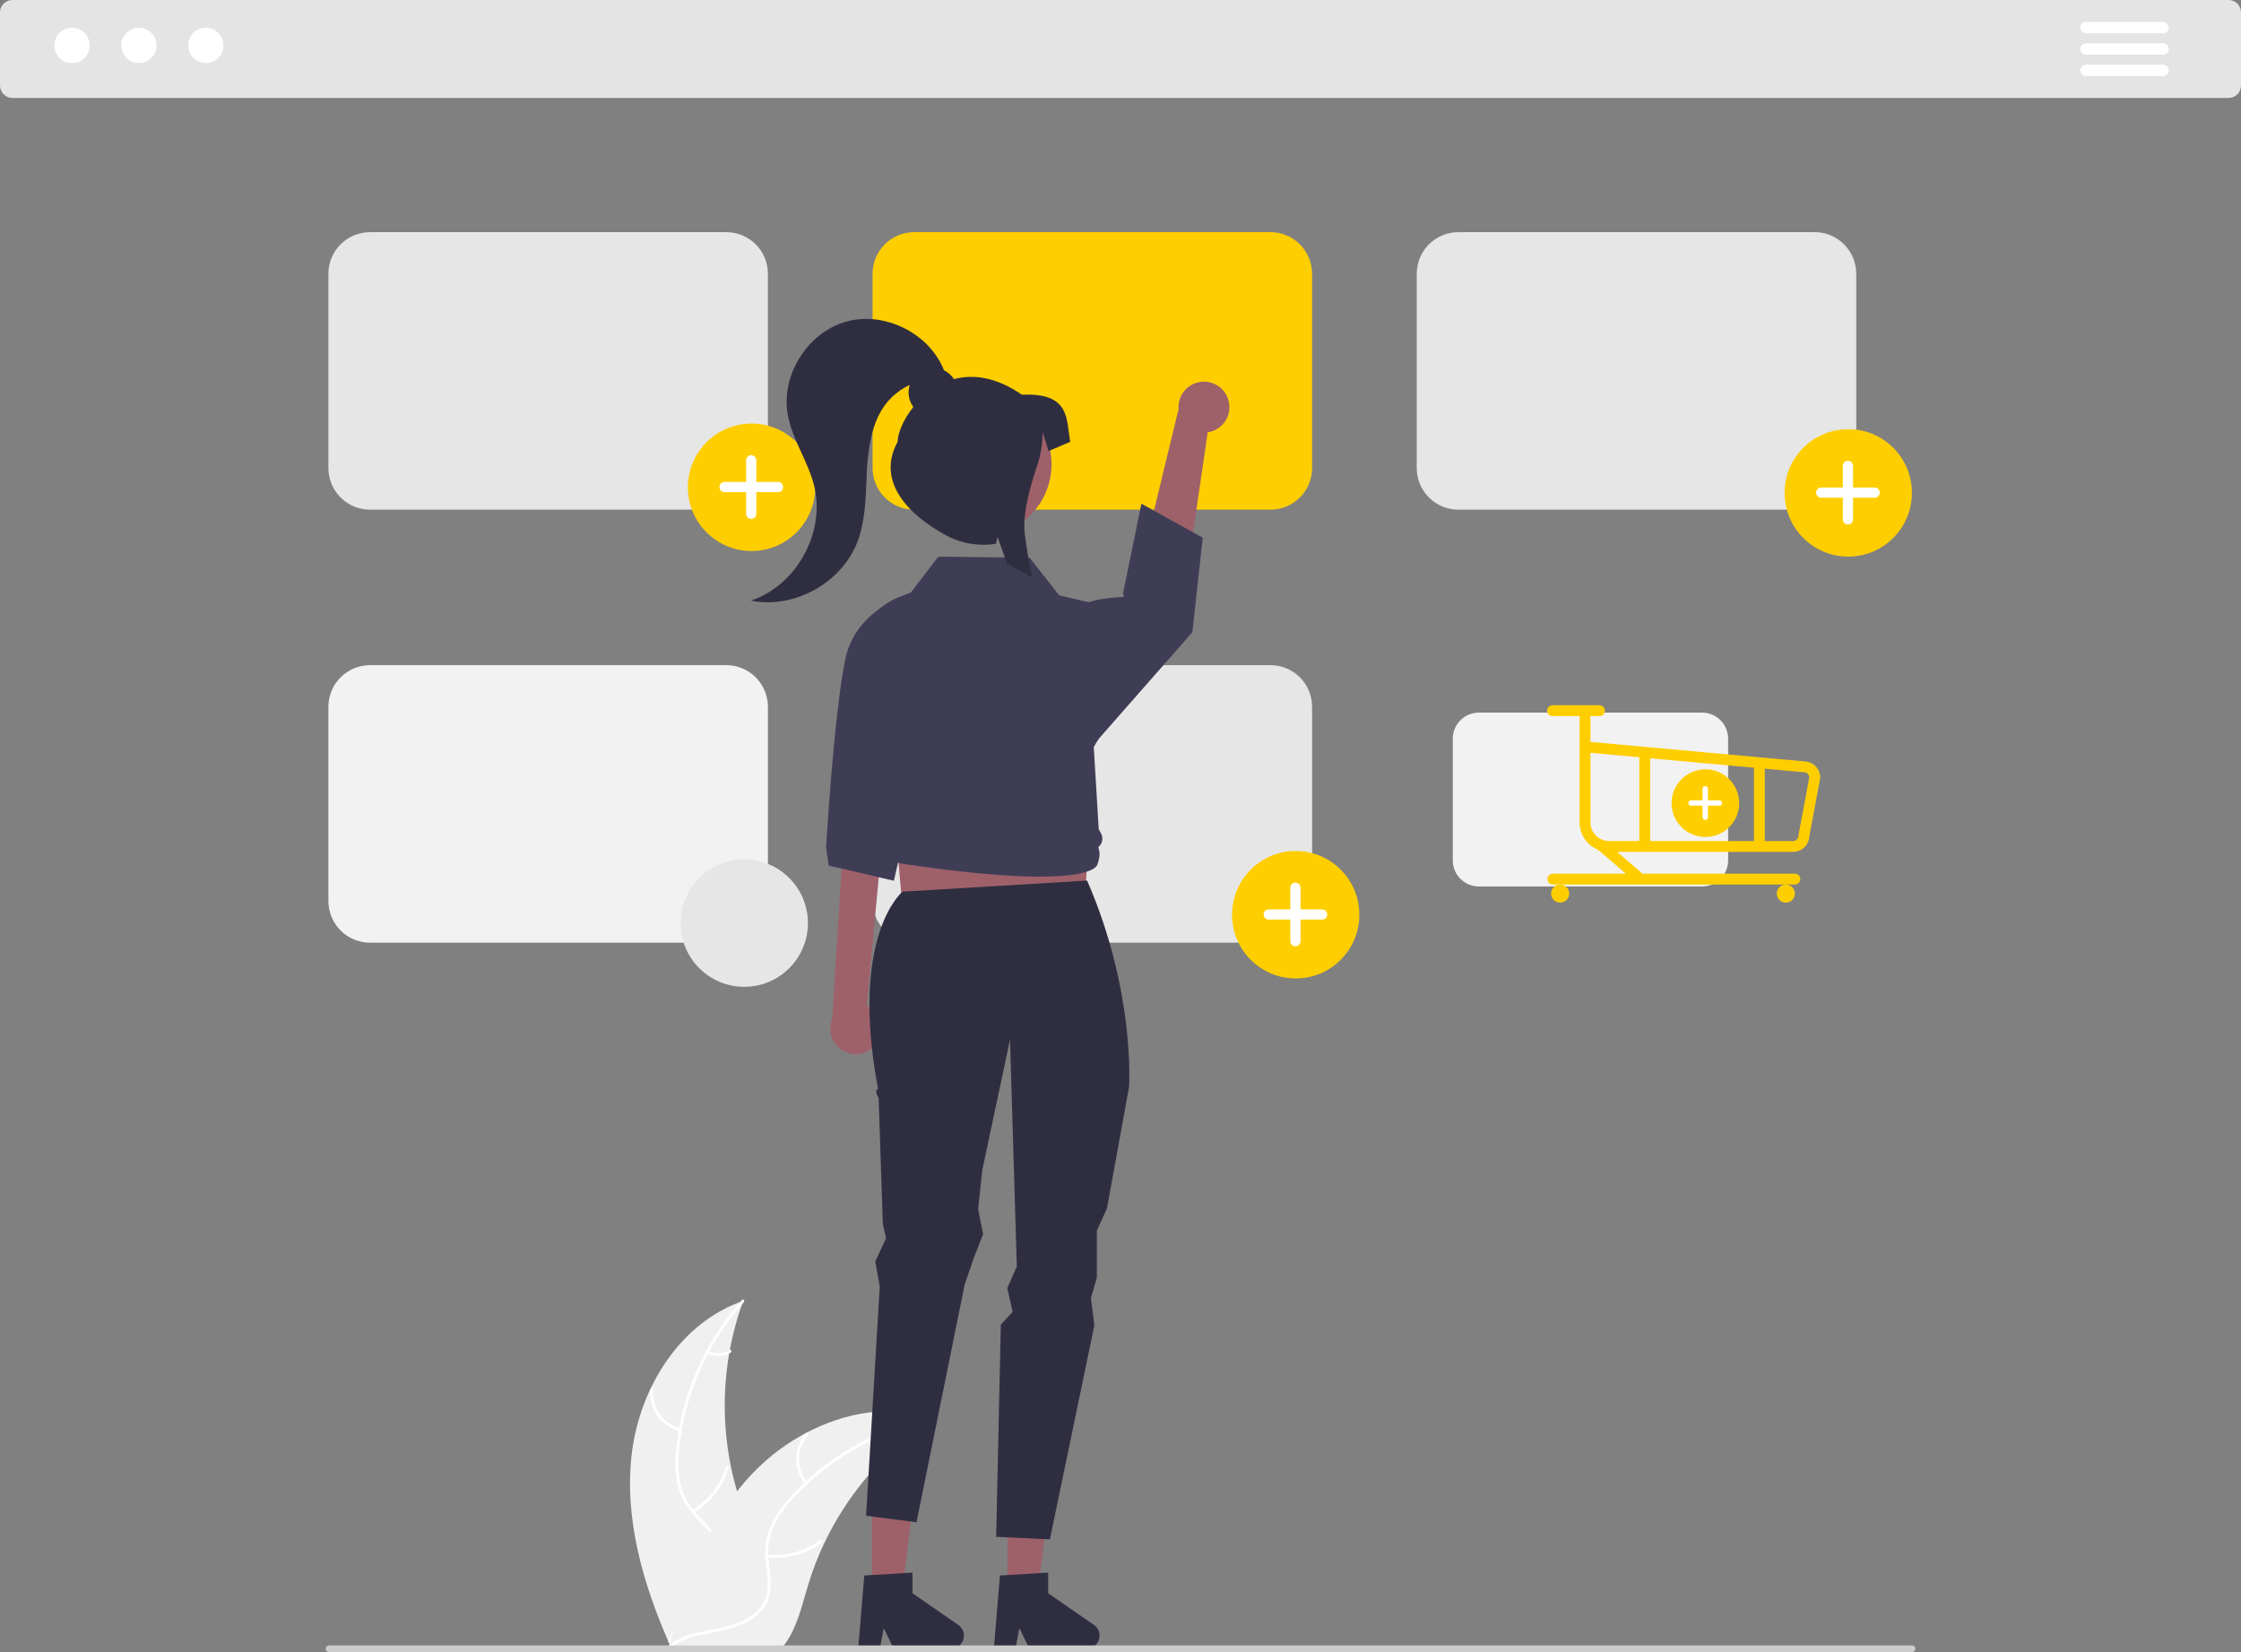
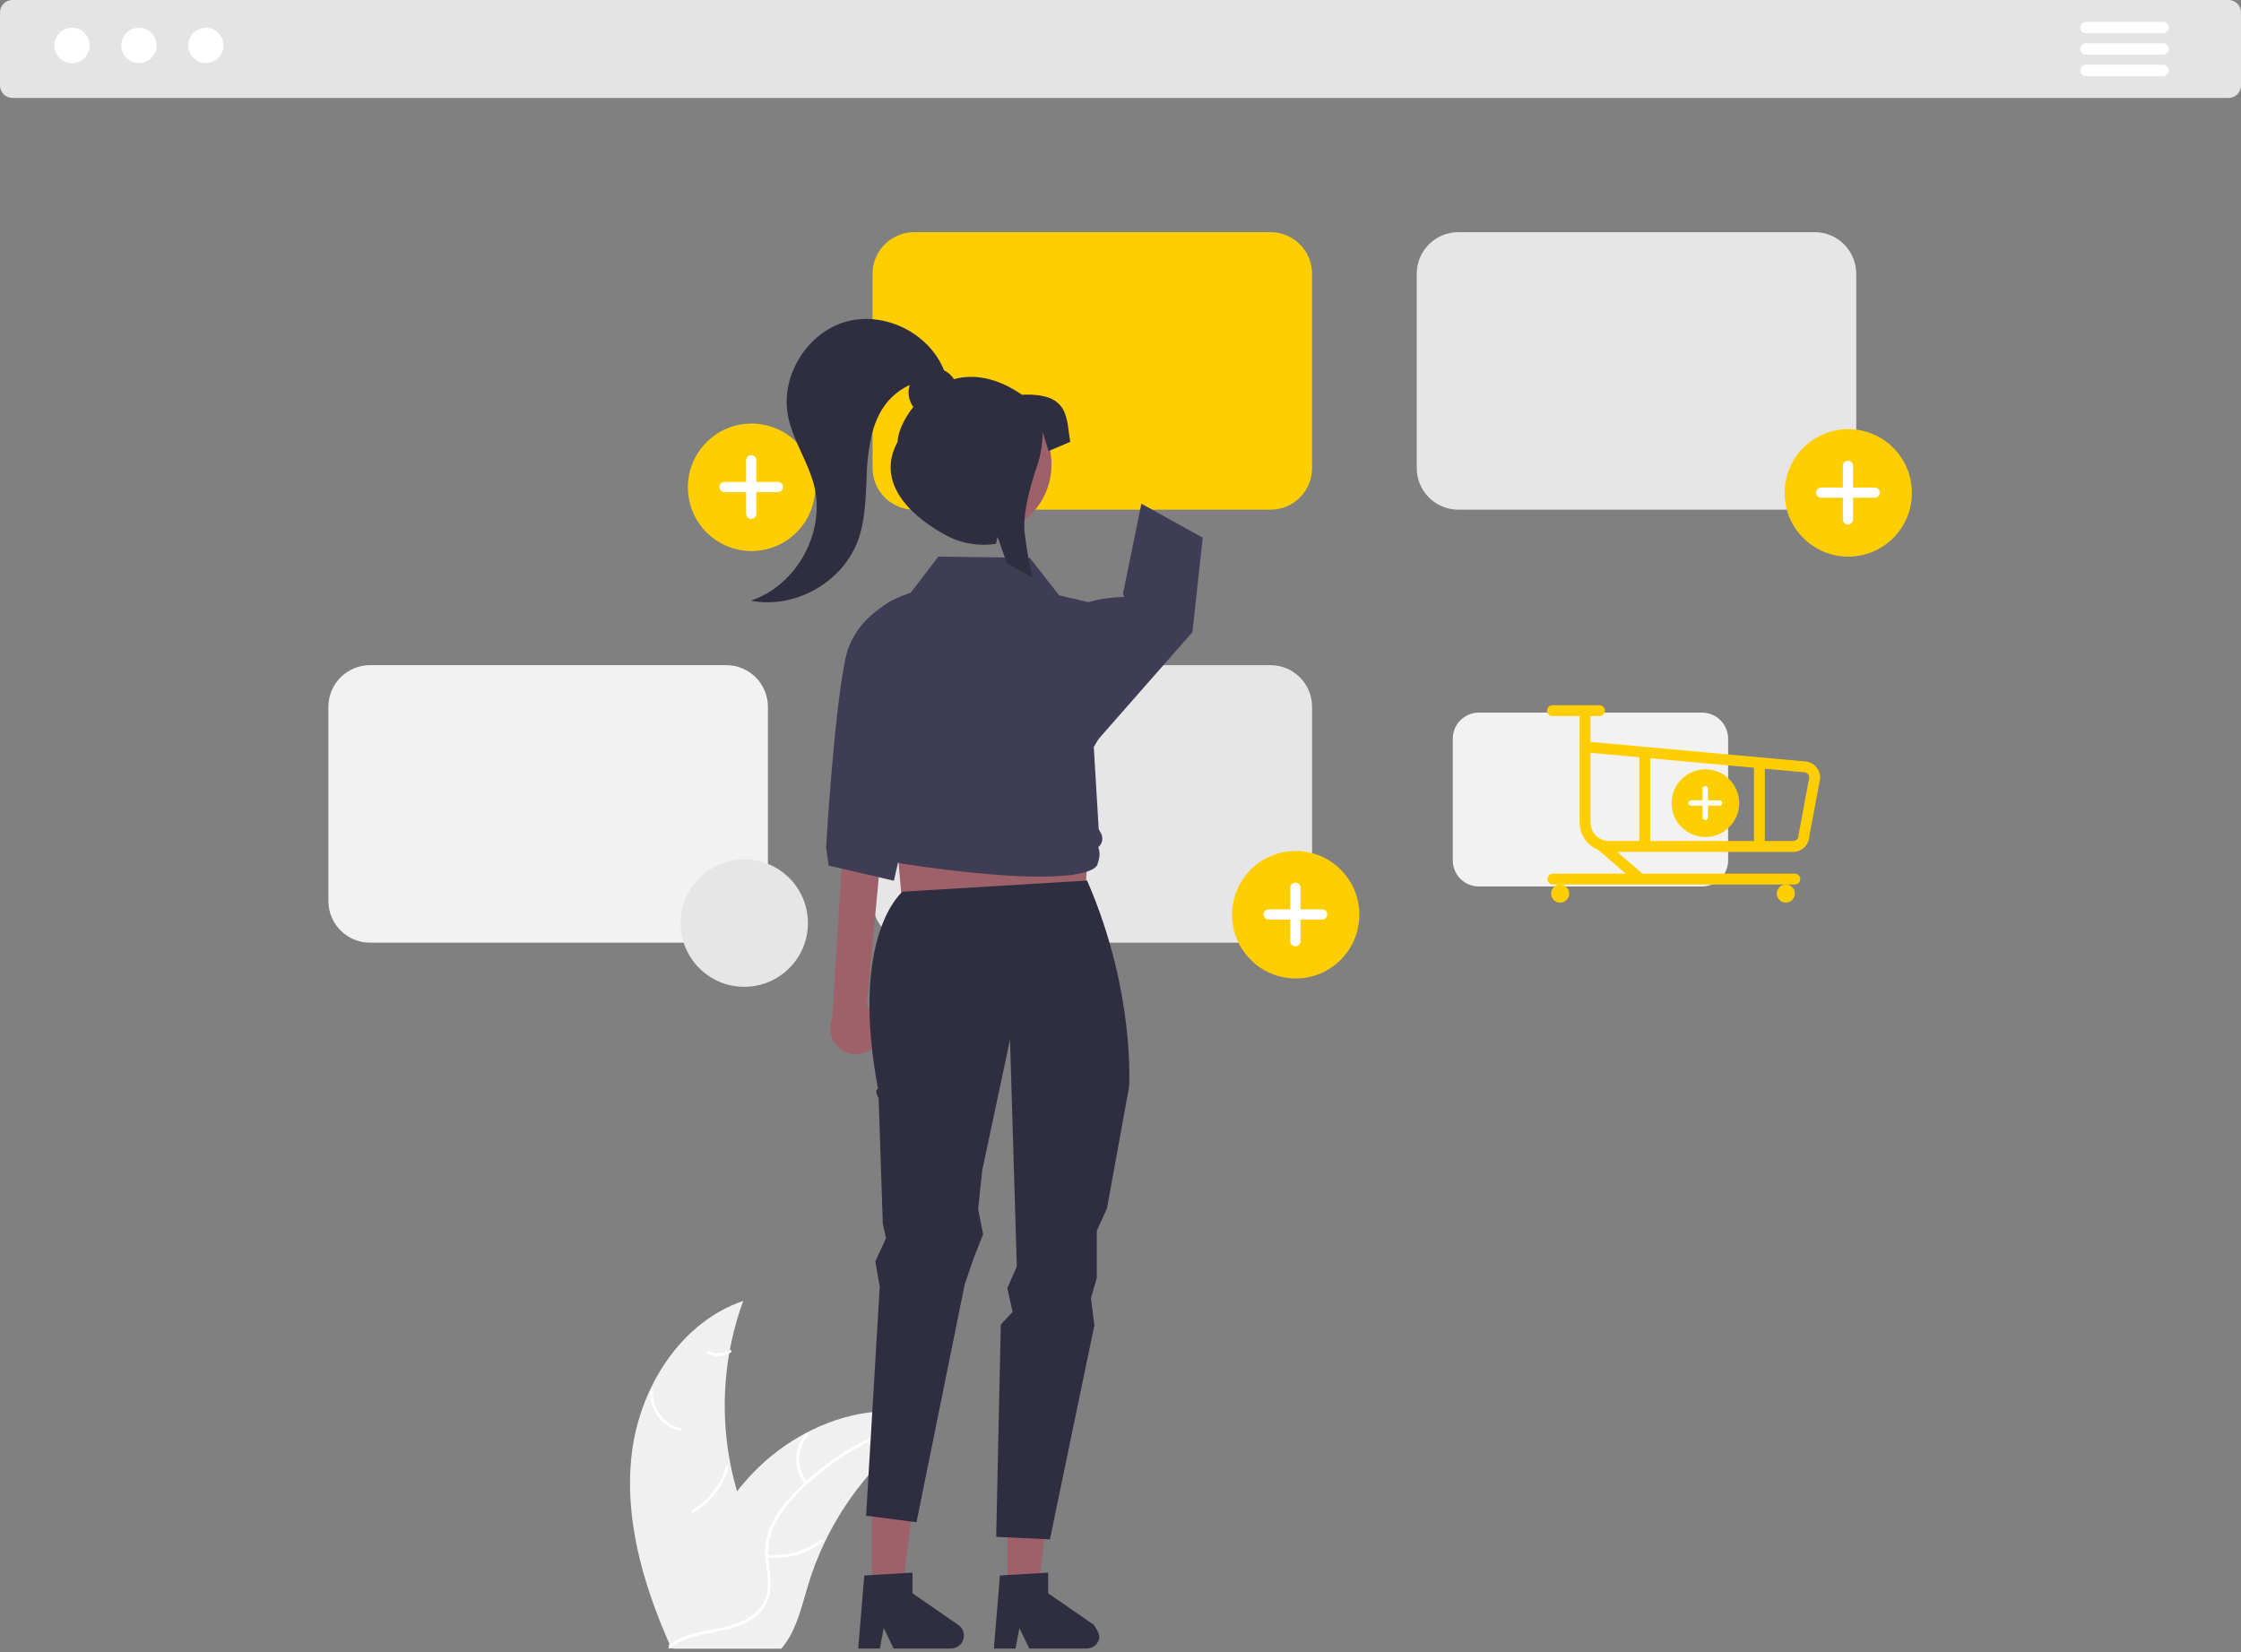
<svg xmlns="http://www.w3.org/2000/svg" width="274" height="202" viewBox="0 0 274 202" fill="none">
  <rect x="0" y="0" width="274" height="202" fill="#808080" stroke="none" />
  <g clip-path="url(#clip0_80_2505)">
    <path d="M272.482 11.977H1.518C1.115 11.976 0.73 11.816 0.445 11.531C0.16 11.246 0 10.86 0 10.457V1.519C0 1.117 0.16 0.73 0.445 0.446C0.73 0.161 1.115 0 1.518 0H272.482C272.885 0 273.27 0.161 273.555 0.446C273.84 0.73 274 1.117 274 1.519V10.457C274 10.86 273.84 11.246 273.555 11.531C273.27 11.816 272.885 11.976 272.482 11.977Z" fill="#E4E4E4" />
    <path d="M8.808 7.71C9.998 7.71 10.963 6.744 10.963 5.552C10.963 4.361 9.998 3.395 8.808 3.395C7.618 3.395 6.653 4.361 6.653 5.552C6.653 6.744 7.618 7.71 8.808 7.71Z" fill="white" />
    <path d="M16.987 7.71C18.177 7.71 19.142 6.744 19.142 5.552C19.142 4.361 18.177 3.395 16.987 3.395C15.797 3.395 14.832 4.361 14.832 5.552C14.832 6.744 15.797 7.71 16.987 7.71Z" fill="white" />
    <path d="M25.167 7.71C26.357 7.71 27.322 6.744 27.322 5.552C27.322 4.361 26.357 3.395 25.167 3.395C23.977 3.395 23.012 4.361 23.012 5.552C23.012 6.744 23.977 7.71 25.167 7.71Z" fill="white" />
    <path d="M264.468 4.068H255.05C254.865 4.067 254.688 3.993 254.558 3.862C254.427 3.731 254.354 3.554 254.354 3.369C254.354 3.184 254.427 3.007 254.558 2.876C254.688 2.745 254.865 2.671 255.05 2.671H264.468C264.653 2.671 264.831 2.744 264.962 2.875C265.093 3.005 265.166 3.183 265.167 3.368C265.167 3.553 265.094 3.731 264.964 3.862C264.833 3.993 264.656 4.067 264.471 4.068H264.468Z" fill="white" />
    <path d="M264.468 6.687H255.05C254.865 6.686 254.688 6.612 254.558 6.482C254.427 6.351 254.354 6.173 254.354 5.988C254.354 5.803 254.427 5.626 254.558 5.495C254.688 5.364 254.865 5.29 255.05 5.29H264.468C264.653 5.29 264.831 5.363 264.962 5.494C265.093 5.624 265.166 5.802 265.167 5.987C265.167 6.172 265.094 6.35 264.964 6.481C264.833 6.612 264.656 6.686 264.471 6.687H264.468Z" fill="white" />
    <path d="M264.468 9.306H255.05C254.865 9.306 254.687 9.232 254.557 9.101C254.426 8.97 254.352 8.793 254.352 8.607C254.352 8.422 254.426 8.244 254.557 8.114C254.687 7.983 254.865 7.909 255.05 7.909H264.468C264.653 7.909 264.831 7.982 264.962 8.113C265.093 8.243 265.167 8.421 265.167 8.606C265.168 8.791 265.095 8.969 264.964 9.1C264.833 9.232 264.656 9.305 264.471 9.306H264.468Z" fill="white" />
    <path d="M77.262 177.608C78.259 169.581 83.228 161.673 90.874 159.061C87.859 167.322 87.859 176.385 90.876 184.646C92.051 187.828 93.689 191.244 92.584 194.451C91.896 196.446 90.214 197.973 88.333 198.927C86.453 199.882 84.366 200.337 82.305 200.783L81.899 201.118C78.628 193.723 76.265 185.634 77.262 177.608Z" fill="#F0F0F0" />
-     <path d="M90.95 159.213C86.497 164.207 83.73 170.48 83.04 177.139C82.867 178.57 82.919 180.019 83.196 181.434C83.511 182.803 84.186 184.063 85.151 185.083C86.032 186.052 87.045 186.941 87.675 188.107C87.989 188.709 88.172 189.37 88.213 190.048C88.253 190.726 88.15 191.405 87.91 192.04C87.354 193.637 86.257 194.94 85.14 196.176C83.9 197.549 82.59 198.955 82.063 200.775C81.999 200.996 81.661 200.883 81.725 200.663C82.642 197.497 85.712 195.698 87.177 192.847C87.86 191.516 88.147 189.971 87.506 188.566C86.946 187.338 85.902 186.42 85.001 185.447C84.045 184.466 83.344 183.266 82.958 181.95C82.61 180.555 82.501 179.11 82.638 177.677C82.893 174.448 83.653 171.279 84.892 168.287C86.286 164.863 88.256 161.704 90.714 158.945C90.867 158.775 91.101 159.043 90.95 159.213Z" fill="white" />
    <path d="M83.136 174.982C82.036 174.714 81.066 174.064 80.401 173.147C79.735 172.23 79.417 171.106 79.503 169.976C79.507 169.93 79.528 169.887 79.563 169.857C79.598 169.826 79.643 169.81 79.689 169.813C79.735 169.815 79.779 169.835 79.81 169.869C79.842 169.903 79.859 169.947 79.858 169.994C79.777 171.046 80.073 172.093 80.695 172.946C81.316 173.798 82.222 174.4 83.248 174.643C83.471 174.696 83.358 175.035 83.136 174.982Z" fill="white" />
    <path d="M84.639 184.65C86.627 183.462 88.094 181.568 88.748 179.346C88.813 179.125 89.151 179.237 89.086 179.457C88.401 181.769 86.87 183.737 84.8 184.969C84.602 185.086 84.443 184.767 84.639 184.65Z" fill="white" />
    <path d="M86.617 165.201C87.021 165.393 87.467 165.482 87.913 165.459C88.361 165.436 88.795 165.303 89.177 165.071C89.373 164.951 89.532 165.27 89.338 165.389C88.914 165.644 88.434 165.791 87.94 165.817C87.446 165.843 86.954 165.748 86.505 165.539C86.461 165.523 86.425 165.491 86.404 165.449C86.383 165.407 86.379 165.359 86.392 165.314C86.407 165.269 86.439 165.232 86.481 165.211C86.523 165.19 86.572 165.186 86.617 165.201Z" fill="white" />
    <path d="M114.181 173.397C114.061 173.475 113.941 173.553 113.82 173.635C112.21 174.695 110.689 175.884 109.271 177.191C109.159 177.29 109.048 177.392 108.94 177.495C105.557 180.679 102.795 184.465 100.793 188.66C99.998 190.329 99.33 192.057 98.797 193.828C98.061 196.274 97.457 198.985 95.999 200.986C95.85 201.196 95.687 201.397 95.512 201.588H82.34C82.31 201.573 82.28 201.561 82.25 201.546L81.724 201.57C81.745 201.476 81.769 201.38 81.79 201.287C81.802 201.233 81.817 201.178 81.829 201.124C81.838 201.088 81.847 201.052 81.853 201.019C81.856 201.007 81.859 200.995 81.862 200.986C81.868 200.953 81.877 200.923 81.883 200.893C82.016 200.354 82.152 199.816 82.292 199.277C82.292 199.274 82.292 199.274 82.295 199.271C83.325 195.157 84.838 191.18 86.803 187.423C86.863 187.312 86.923 187.197 86.989 187.086C87.9 185.423 88.944 183.837 90.112 182.345C90.754 181.529 91.437 180.747 92.159 180.001C94.026 178.076 96.184 176.458 98.554 175.205C103.278 172.708 108.748 171.751 113.797 173.277C113.926 173.316 114.052 173.355 114.181 173.397Z" fill="#F0F0F0" />
    <path d="M114.151 173.564C107.592 174.869 101.61 178.209 97.055 183.11C96.056 184.148 95.226 185.337 94.597 186.633C94.024 187.916 93.805 189.329 93.963 190.725C94.083 192.029 94.358 193.35 94.159 194.661C94.048 195.331 93.796 195.969 93.421 196.535C93.046 197.1 92.556 197.58 91.982 197.943C90.577 198.883 88.918 199.262 87.283 199.576C85.467 199.925 83.576 200.258 82.06 201.393C81.877 201.531 81.674 201.238 81.857 201.1C84.494 199.125 88.027 199.539 90.911 198.145C92.257 197.494 93.415 196.434 93.748 194.926C94.04 193.608 93.758 192.246 93.624 190.926C93.451 189.566 93.613 188.185 94.096 186.902C94.657 185.578 95.439 184.359 96.41 183.297C98.555 180.873 101.069 178.801 103.857 177.158C107.03 175.265 110.502 173.93 114.124 173.209C114.348 173.164 114.374 173.52 114.151 173.564Z" fill="white" />
    <path d="M98.429 181.445C97.711 180.569 97.328 179.465 97.348 178.332C97.368 177.198 97.79 176.109 98.538 175.258C98.691 175.087 98.964 175.315 98.812 175.487C98.114 176.278 97.721 177.293 97.704 178.348C97.688 179.404 98.049 180.43 98.722 181.242C98.868 181.419 98.574 181.621 98.429 181.445Z" fill="white" />
    <path d="M93.815 190.071C96.116 190.321 98.426 189.692 100.285 188.312C100.469 188.175 100.672 188.468 100.488 188.605C98.551 190.038 96.145 190.687 93.751 190.422C93.523 190.397 93.588 190.046 93.815 190.071Z" fill="white" />
    <path d="M107.09 175.734C107.297 176.131 107.6 176.47 107.97 176.722C108.341 176.973 108.768 177.128 109.213 177.173C109.442 177.196 109.376 177.546 109.15 177.524C108.658 177.472 108.186 177.3 107.776 177.023C107.366 176.747 107.03 176.374 106.798 175.937C106.772 175.898 106.763 175.85 106.771 175.804C106.78 175.758 106.805 175.717 106.843 175.689C106.882 175.662 106.929 175.652 106.976 175.66C107.022 175.669 107.063 175.695 107.09 175.734Z" fill="white" />
-     <path d="M88.811 62.319H45.232C43.885 62.317 42.594 61.781 41.642 60.828C40.689 59.874 40.154 58.582 40.152 57.233V33.471C40.154 32.123 40.689 30.831 41.642 29.877C42.594 28.924 43.885 28.388 45.232 28.387H88.811C90.158 28.388 91.449 28.924 92.402 29.877C93.354 30.831 93.889 32.123 93.891 33.471V57.233C93.889 58.582 93.354 59.874 92.402 60.828C91.449 61.781 90.158 62.317 88.811 62.319Z" fill="#E6E6E6" />
    <path d="M155.345 62.319H111.765C110.419 62.317 109.128 61.781 108.175 60.828C107.223 59.874 106.687 58.582 106.686 57.233V33.471C106.687 32.123 107.223 30.831 108.175 29.877C109.128 28.924 110.419 28.388 111.765 28.387H155.345C156.692 28.388 157.983 28.924 158.935 29.877C159.887 30.831 160.423 32.123 160.425 33.471V57.233C160.423 58.582 159.887 59.874 158.935 60.828C157.983 61.781 156.692 62.317 155.345 62.319Z" fill="#FFCE00" />
    <path d="M221.879 62.319H178.299C176.952 62.317 175.661 61.781 174.709 60.828C173.757 59.874 173.221 58.582 173.22 57.233V33.471C173.221 32.123 173.757 30.831 174.709 29.877C175.661 28.924 176.952 28.388 178.299 28.387H221.879C223.226 28.388 224.517 28.924 225.469 29.877C226.421 30.831 226.957 32.123 226.958 33.471V57.233C226.957 58.582 226.421 59.874 225.469 60.828C224.517 61.781 223.226 62.317 221.879 62.319Z" fill="#E6E6E6" />
    <path d="M88.811 115.263H45.232C43.885 115.262 42.594 114.725 41.642 113.772C40.689 112.819 40.154 111.526 40.152 110.178V86.416C40.154 85.068 40.689 83.775 41.642 82.822C42.594 81.869 43.885 81.332 45.232 81.331H88.811C90.158 81.332 91.449 81.869 92.402 82.822C93.354 83.775 93.889 85.068 93.891 86.416V110.178C93.889 111.526 93.354 112.819 92.402 113.772C91.449 114.725 90.158 115.262 88.811 115.263Z" fill="#F2F2F2" />
    <path d="M155.345 115.263H111.765C110.419 115.262 109.128 114.725 108.175 113.772C107.223 112.819 106.687 111.526 106.686 110.178V86.416C106.687 85.068 107.223 83.775 108.175 82.822C109.128 81.869 110.419 81.332 111.765 81.331H155.345C156.692 81.332 157.983 81.869 158.935 82.822C159.887 83.775 160.423 85.068 160.425 86.416V110.178C160.423 111.526 159.887 112.819 158.935 113.772C157.983 114.725 156.692 115.262 155.345 115.263Z" fill="#E6E6E6" />
    <path d="M158.422 119.636C162.721 119.636 166.206 116.147 166.206 111.844C166.206 107.54 162.721 104.052 158.422 104.052C154.124 104.052 150.639 107.54 150.639 111.844C150.639 116.147 154.124 119.636 158.422 119.636Z" fill="#FFCE00" />
    <path d="M161.654 111.189H159.008V108.54C159.008 108.458 158.992 108.377 158.961 108.301C158.929 108.226 158.883 108.157 158.826 108.099C158.768 108.041 158.699 107.995 158.624 107.964C158.548 107.933 158.467 107.917 158.385 107.917C158.304 107.917 158.223 107.933 158.147 107.964C158.071 107.995 158.003 108.041 157.945 108.099C157.887 108.157 157.841 108.226 157.81 108.301C157.779 108.377 157.763 108.458 157.763 108.54V111.189H155.116C155.034 111.189 154.953 111.205 154.878 111.237C154.802 111.268 154.734 111.314 154.676 111.372C154.618 111.43 154.572 111.498 154.541 111.574C154.51 111.65 154.494 111.731 154.494 111.813C154.494 111.895 154.51 111.976 154.541 112.051C154.572 112.127 154.618 112.196 154.676 112.253C154.734 112.311 154.802 112.357 154.878 112.389C154.953 112.42 155.034 112.436 155.116 112.436H157.763V115.085C157.763 115.167 157.779 115.248 157.81 115.324C157.841 115.4 157.887 115.468 157.945 115.526C158.003 115.584 158.071 115.63 158.147 115.661C158.223 115.693 158.304 115.709 158.385 115.709C158.55 115.709 158.709 115.643 158.826 115.526C158.942 115.409 159.008 115.251 159.008 115.085V112.436H161.654C161.736 112.436 161.817 112.42 161.893 112.389C161.968 112.357 162.037 112.311 162.095 112.253C162.153 112.196 162.198 112.127 162.23 112.051C162.261 111.976 162.277 111.894 162.277 111.813C162.277 111.731 162.261 111.65 162.23 111.574C162.198 111.498 162.153 111.43 162.095 111.372C162.037 111.314 161.968 111.268 161.893 111.237C161.817 111.205 161.736 111.189 161.654 111.189Z" fill="white" />
    <path d="M225.98 68.058C230.278 68.058 233.763 64.569 233.763 60.266C233.763 55.962 230.278 52.473 225.98 52.473C221.681 52.473 218.196 55.962 218.196 60.266C218.196 64.569 221.681 68.058 225.98 68.058Z" fill="#FFCE00" />
    <path d="M229.212 59.611H226.565V56.962C226.565 56.88 226.549 56.799 226.518 56.723C226.487 56.648 226.441 56.579 226.383 56.521C226.325 56.463 226.256 56.417 226.181 56.386C226.105 56.355 226.024 56.338 225.943 56.338C225.861 56.338 225.78 56.355 225.704 56.386C225.629 56.417 225.56 56.463 225.502 56.521C225.444 56.579 225.399 56.648 225.367 56.723C225.336 56.799 225.32 56.88 225.32 56.962V59.611H222.673C222.592 59.611 222.511 59.627 222.435 59.659C222.36 59.69 222.291 59.736 222.233 59.794C222.175 59.852 222.129 59.92 222.098 59.996C222.067 60.072 222.051 60.153 222.051 60.234C222.051 60.316 222.067 60.398 222.098 60.473C222.129 60.549 222.175 60.617 222.233 60.675C222.291 60.733 222.36 60.779 222.435 60.81C222.511 60.842 222.592 60.858 222.673 60.858H225.32V63.507C225.32 63.589 225.336 63.67 225.367 63.746C225.399 63.822 225.444 63.89 225.502 63.948C225.56 64.006 225.629 64.052 225.704 64.083C225.78 64.115 225.861 64.131 225.943 64.131C226.108 64.131 226.266 64.065 226.383 63.948C226.5 63.831 226.565 63.673 226.565 63.507V60.858H229.212C229.293 60.858 229.374 60.842 229.45 60.81C229.525 60.779 229.594 60.733 229.652 60.675C229.71 60.617 229.756 60.549 229.787 60.473C229.818 60.397 229.834 60.316 229.834 60.234C229.834 60.153 229.818 60.072 229.787 59.996C229.756 59.92 229.71 59.852 229.652 59.794C229.594 59.736 229.525 59.69 229.45 59.658C229.374 59.627 229.293 59.611 229.212 59.611Z" fill="white" />
    <path d="M91.889 67.374C96.187 67.374 99.672 63.886 99.672 59.582C99.672 55.279 96.187 51.79 91.889 51.79C87.59 51.79 84.105 55.279 84.105 59.582C84.105 63.886 87.59 67.374 91.889 67.374Z" fill="#FFCE00" />
    <path d="M95.121 58.928H92.474V56.279C92.474 56.197 92.458 56.115 92.427 56.04C92.396 55.964 92.35 55.895 92.292 55.838C92.234 55.78 92.165 55.734 92.09 55.703C92.014 55.671 91.933 55.655 91.852 55.655C91.77 55.655 91.689 55.671 91.613 55.703C91.538 55.734 91.469 55.78 91.411 55.838C91.353 55.895 91.308 55.964 91.276 56.04C91.245 56.115 91.229 56.197 91.229 56.279V58.928H88.583C88.501 58.928 88.42 58.944 88.344 58.975C88.269 59.007 88.2 59.053 88.142 59.11C88.084 59.168 88.038 59.237 88.007 59.313C87.976 59.388 87.96 59.469 87.96 59.551C87.96 59.717 88.025 59.875 88.142 59.992C88.259 60.109 88.417 60.175 88.583 60.175H91.229V62.824C91.229 62.906 91.245 62.987 91.276 63.062C91.308 63.138 91.353 63.207 91.411 63.265C91.469 63.323 91.538 63.368 91.613 63.4C91.689 63.431 91.77 63.447 91.852 63.447C91.933 63.447 92.014 63.431 92.09 63.4C92.165 63.368 92.234 63.323 92.292 63.265C92.35 63.207 92.396 63.138 92.427 63.062C92.458 62.987 92.474 62.906 92.474 62.824V60.175H95.121C95.203 60.175 95.284 60.158 95.359 60.127C95.435 60.096 95.503 60.05 95.561 59.992C95.619 59.934 95.665 59.865 95.696 59.79C95.727 59.714 95.743 59.633 95.743 59.551C95.743 59.386 95.678 59.227 95.561 59.11C95.444 58.993 95.286 58.928 95.121 58.928Z" fill="white" />
-     <path d="M150.162 48.818C150.304 49.248 150.35 49.704 150.297 50.154C150.244 50.604 150.093 51.036 149.855 51.421C149.617 51.806 149.297 52.135 148.919 52.383C148.54 52.631 148.112 52.793 147.664 52.857L144.065 77.451L138.161 74.564L144.099 50.015C144.041 49.255 144.263 48.499 144.724 47.892C145.185 47.285 145.852 46.868 146.6 46.721C147.347 46.573 148.122 46.705 148.779 47.092C149.435 47.478 149.927 48.093 150.162 48.818Z" fill="#9E616A" />
    <path d="M107.176 127.586C107.438 127.217 107.617 126.795 107.7 126.35C107.782 125.905 107.766 125.447 107.652 125.008C107.539 124.57 107.33 124.162 107.042 123.812C106.754 123.463 106.393 123.182 105.984 122.988L108.412 96.827L103.327 99.437L101.739 124.646C101.458 125.355 101.447 126.142 101.708 126.858C101.969 127.575 102.483 128.171 103.153 128.533C103.823 128.896 104.603 128.999 105.344 128.825C106.085 128.65 106.737 128.209 107.176 127.586Z" fill="#9E616A" />
    <path d="M110.65 114.355L132.473 113.514L133.732 90.826H108.552L110.65 114.355Z" fill="#9E616A" />
    <path d="M106.6 194.479L110.329 194.478L112.103 180.078H106.599L106.6 194.479Z" fill="#9E616A" />
    <path d="M105.674 192.637L111.57 192.284V194.813L117.174 198.688C117.451 198.879 117.66 199.154 117.769 199.473C117.879 199.791 117.884 200.136 117.784 200.458C117.684 200.779 117.484 201.06 117.213 201.26C116.942 201.46 116.614 201.567 116.278 201.567H109.259L108.05 199.066L107.577 201.567H104.931L105.674 192.637Z" fill="#2F2E41" />
    <path d="M123.187 194.479L126.916 194.478L128.69 180.078H123.186L123.187 194.479Z" fill="#9E616A" />
    <path d="M110.347 109.028C110.347 109.028 103.817 114.306 107.357 133.153C106.818 133.218 107.428 134.281 107.428 134.281L107.939 149.639L108.334 151.399L107.022 154.239L107.563 157.325L105.895 185.331L112.056 186.129L117.952 157.046L119.075 153.776L120.201 150.91L119.594 147.853L120.092 143.11L123.491 127.114L124.323 154.856L123.162 157.505L123.808 160.412L122.368 161.955L121.799 187.912L128.369 188.219L133.805 162.053L133.383 158.714L134.106 156.245V150.479L135.345 147.757L138.045 132.916C138.045 132.916 138.86 121.317 132.916 107.667L110.347 109.028Z" fill="#2F2E41" />
    <path d="M113.008 71.971C113.008 71.971 104.761 73.603 103.34 80.645C101.919 87.686 101.005 103.62 101.005 103.62L101.316 105.839L109.294 107.691L114.385 85.365L113.008 71.971Z" fill="#3F3D56" />
    <path d="M131.83 74.347C131.83 74.347 132.666 73.175 137.347 72.994C137.54 72.986 137.301 72.603 137.301 72.603L139.553 61.587L147.056 65.746L145.79 77.295L133.46 91.334L131.83 74.347Z" fill="#3F3D56" />
    <path d="M127.153 107.19C123.621 107.19 118.304 106.8 110.299 105.61C109.784 105.533 109.306 105.292 108.937 104.923C108.568 104.554 108.326 104.077 108.247 103.561C107.986 103.285 107.816 102.935 107.76 102.558C107.705 102.182 107.766 101.797 107.936 101.457L107.944 101.443L107.763 101.229C107.482 100.899 107.317 100.486 107.293 100.053C107.27 99.621 107.388 99.192 107.631 98.834L105.152 81.08C104.9 79.317 105.285 77.522 106.238 76.018C107.19 74.514 108.647 73.4 110.347 72.875L111.262 72.59L114.723 68.058L114.791 68.059L125.901 68.207L129.506 72.791L135.334 74.166L135.349 74.255L136.703 82.082C137.406 86.153 135.792 87.754 133.732 91.334L134.337 101.388L134.611 101.887C134.763 102.163 134.814 102.484 134.755 102.794C134.696 103.104 134.531 103.383 134.288 103.584C134.472 104.11 134.484 104.681 134.324 105.214L134.181 105.686C134.181 105.699 134.143 105.891 133.835 106.125C133.281 106.547 131.688 107.19 127.153 107.19Z" fill="#3F3D56" />
-     <path d="M122.262 192.637L128.157 192.284V194.813L133.761 198.688C134.038 198.879 134.247 199.154 134.356 199.473C134.466 199.791 134.471 200.136 134.371 200.458C134.271 200.779 134.071 201.06 133.8 201.26C133.529 201.46 133.201 201.567 132.865 201.567H125.846L124.637 199.066L124.164 201.567H121.518L122.262 192.637Z" fill="#2F2E41" />
+     <path d="M122.262 192.637L128.157 192.284V194.813L133.761 198.688C134.466 199.791 134.471 200.136 134.371 200.458C134.271 200.779 134.071 201.06 133.8 201.26C133.529 201.46 133.201 201.567 132.865 201.567H125.846L124.637 199.066L124.164 201.567H121.518L122.262 192.637Z" fill="#2F2E41" />
    <path d="M128.453 58.183C129.224 53.43 125.999 48.951 121.251 48.18C116.503 47.409 112.029 50.637 111.259 55.39C110.488 60.144 113.713 64.622 118.461 65.394C123.209 66.165 127.683 62.937 128.453 58.183Z" fill="#9E616A" />
    <path d="M124.949 48.267C121.757 46.069 118.945 45.734 116.636 46.357C116.337 45.894 115.917 45.521 115.422 45.278C113.621 40.735 108.14 38.007 103.437 39.333C98.703 40.668 95.436 45.917 96.327 50.76C96.879 53.761 98.766 56.36 99.525 59.316C100.994 65.038 97.41 71.592 91.804 73.437C97.112 74.504 102.955 71.258 104.86 66.184C105.784 63.719 105.84 61.029 105.958 58.399C105.989 56.583 106.211 54.776 106.621 53.008C106.824 52.214 107.111 51.444 107.478 50.712C108.276 49.102 109.601 47.815 111.233 47.065C111.087 47.517 111.05 47.998 111.126 48.467C111.202 48.937 111.389 49.381 111.67 49.764C110.425 51.325 109.748 53.014 109.748 54.025C107.162 58.756 110.86 62.821 115.586 65.409C117.472 66.448 119.648 66.828 121.773 66.489L121.971 65.644L122.239 66.406L123.133 68.957C124.165 69.457 125.188 70.005 126.202 70.601C125.816 68.79 125.505 66.982 125.29 65.215C124.994 62.81 126.028 59.229 126.775 57.051C127.238 55.709 127.475 54.299 127.478 52.879V52.817L128.205 55.155L130.851 54.025C130.359 51.198 130.851 47.988 124.949 48.267Z" fill="#2F2E41" />
-     <path d="M233.78 202H40.22C40.113 201.999 40.01 201.956 39.934 201.88C39.858 201.804 39.816 201.701 39.816 201.593C39.816 201.486 39.858 201.383 39.934 201.306C40.01 201.23 40.113 201.187 40.22 201.187H233.78C233.887 201.187 233.99 201.23 234.066 201.306C234.142 201.383 234.184 201.486 234.184 201.593C234.184 201.701 234.142 201.804 234.066 201.88C233.99 201.956 233.887 201.999 233.78 202Z" fill="#CCCCCC" />
    <path d="M90.999 120.66C95.297 120.66 98.782 117.171 98.782 112.868C98.782 108.564 95.297 105.075 90.999 105.075C86.7 105.075 83.215 108.564 83.215 112.868C83.215 117.171 86.7 120.66 90.999 120.66Z" fill="#E6E6E6" />
    <path d="M208.11 108.389H180.81C179.966 108.388 179.157 108.052 178.561 107.455C177.964 106.858 177.629 106.048 177.628 105.204V90.318C177.629 89.474 177.964 88.664 178.561 88.067C179.157 87.469 179.966 87.133 180.81 87.133H208.11C208.954 87.133 209.762 87.469 210.359 88.067C210.956 88.664 211.291 89.473 211.292 90.318V105.204C211.291 106.048 210.956 106.858 210.359 107.455C209.763 108.052 208.954 108.388 208.11 108.389Z" fill="#F2F2F2" />
    <path d="M208.512 102.343C210.795 102.343 212.646 100.49 212.646 98.205C212.646 95.919 210.795 94.067 208.512 94.067C206.229 94.067 204.379 95.919 204.379 98.205C204.379 100.49 206.229 102.343 208.512 102.343Z" fill="#FFCE00" />
    <path d="M210.229 97.857H208.823V96.45C208.823 96.407 208.815 96.364 208.798 96.323C208.781 96.283 208.757 96.247 208.726 96.216C208.696 96.185 208.659 96.161 208.619 96.144C208.579 96.128 208.536 96.119 208.493 96.119C208.405 96.119 208.321 96.154 208.259 96.216C208.197 96.278 208.162 96.362 208.162 96.45V97.857H206.756C206.669 97.857 206.585 97.892 206.523 97.954C206.461 98.016 206.426 98.1 206.426 98.188C206.426 98.232 206.434 98.275 206.451 98.315C206.468 98.355 206.492 98.392 206.523 98.422C206.553 98.453 206.59 98.477 206.63 98.494C206.67 98.511 206.713 98.519 206.756 98.519H208.162V99.926C208.162 99.97 208.17 100.013 208.187 100.053C208.204 100.093 208.228 100.13 208.259 100.16C208.289 100.191 208.326 100.215 208.366 100.232C208.406 100.249 208.449 100.257 208.493 100.257C208.58 100.257 208.664 100.222 208.726 100.16C208.788 100.098 208.823 100.014 208.823 99.926V98.519H210.229C210.316 98.519 210.4 98.484 210.462 98.422C210.525 98.36 210.559 98.276 210.559 98.188C210.559 98.145 210.551 98.102 210.534 98.061C210.518 98.021 210.493 97.985 210.462 97.954C210.432 97.923 210.395 97.899 210.355 97.882C210.315 97.866 210.272 97.857 210.229 97.857Z" fill="white" />
    <path d="M219.232 104.165H196.734C195.78 104.164 194.864 103.784 194.189 103.108C193.514 102.432 193.134 101.515 193.133 100.559V87.115C193.133 86.939 193.203 86.77 193.328 86.646C193.452 86.522 193.621 86.452 193.796 86.452C193.972 86.452 194.141 86.522 194.265 86.646C194.389 86.77 194.46 86.939 194.46 87.115V90.716L220.593 93.094C221.114 93.103 221.612 93.317 221.978 93.689C222.344 94.062 222.55 94.564 222.55 95.086C222.55 95.127 222.546 95.168 222.539 95.209L221.222 102.24C221.204 102.756 220.986 103.245 220.615 103.604C220.244 103.963 219.748 104.164 219.232 104.165ZM194.46 92.049V100.559C194.461 101.163 194.701 101.742 195.127 102.169C195.553 102.596 196.131 102.836 196.735 102.836H219.232C219.408 102.836 219.577 102.766 219.701 102.642C219.826 102.517 219.896 102.348 219.896 102.172C219.896 102.131 219.9 102.09 219.907 102.05L221.221 95.035C221.208 94.868 221.133 94.713 221.01 94.599C220.887 94.485 220.727 94.422 220.56 94.422C220.539 94.422 220.519 94.421 220.499 94.419L194.46 92.049Z" fill="#FFCE00" />
    <path d="M190.756 110.365C191.367 110.365 191.862 109.869 191.862 109.258C191.862 108.646 191.367 108.151 190.756 108.151C190.145 108.151 189.65 108.646 189.65 109.258C189.65 109.869 190.145 110.365 190.756 110.365Z" fill="#FFCE00" />
    <path d="M218.348 110.365C218.958 110.365 219.454 109.869 219.454 109.258C219.454 108.646 218.958 108.151 218.348 108.151C217.737 108.151 217.242 108.646 217.242 109.258C217.242 109.869 217.737 110.365 218.348 110.365Z" fill="#FFCE00" />
    <path d="M219.454 108.151H189.872C189.696 108.151 189.527 108.081 189.402 107.956C189.278 107.831 189.208 107.662 189.208 107.486C189.208 107.31 189.278 107.141 189.402 107.017C189.527 106.892 189.696 106.822 189.872 106.822H219.454C219.63 106.822 219.798 106.892 219.923 107.017C220.047 107.141 220.117 107.31 220.117 107.486C220.117 107.662 220.047 107.831 219.923 107.956C219.798 108.081 219.63 108.151 219.454 108.151Z" fill="#FFCE00" />
    <path d="M195.566 87.558H189.815C189.639 87.557 189.471 87.487 189.347 87.363C189.223 87.238 189.153 87.07 189.153 86.894C189.153 86.718 189.223 86.549 189.347 86.424C189.471 86.3 189.639 86.23 189.815 86.229H195.566C195.742 86.23 195.91 86.3 196.034 86.424C196.158 86.549 196.228 86.718 196.228 86.894C196.228 87.07 196.158 87.238 196.034 87.363C195.91 87.487 195.742 87.557 195.566 87.558Z" fill="#FFCE00" />
    <path d="M200.179 107.812C200.021 107.813 199.867 107.756 199.747 107.652L195.386 103.9C195.319 103.843 195.265 103.774 195.225 103.696C195.186 103.618 195.162 103.533 195.156 103.446C195.149 103.359 195.159 103.271 195.187 103.188C195.214 103.105 195.257 103.028 195.314 102.962C195.371 102.896 195.44 102.841 195.518 102.802C195.596 102.763 195.681 102.739 195.768 102.733C195.855 102.726 195.942 102.737 196.025 102.764C196.108 102.792 196.185 102.835 196.251 102.892L200.612 106.644C200.715 106.733 200.788 106.85 200.822 106.982C200.856 107.113 200.849 107.252 200.802 107.379C200.755 107.506 200.67 107.616 200.558 107.693C200.447 107.771 200.315 107.812 200.179 107.812Z" fill="#FFCE00" />
    <path d="M201.098 103.757C201.011 103.757 200.925 103.74 200.844 103.706C200.764 103.673 200.691 103.624 200.629 103.562C200.567 103.501 200.519 103.427 200.485 103.347C200.452 103.266 200.435 103.18 200.435 103.093V92.429C200.435 92.253 200.505 92.084 200.629 91.96C200.753 91.835 200.922 91.765 201.098 91.765C201.274 91.765 201.443 91.835 201.567 91.96C201.692 92.084 201.762 92.253 201.762 92.429V103.093C201.762 103.18 201.745 103.266 201.711 103.347C201.678 103.427 201.629 103.501 201.567 103.562C201.506 103.624 201.433 103.673 201.352 103.706C201.272 103.74 201.185 103.757 201.098 103.757Z" fill="#FFCE00" />
    <path d="M215.115 103.757C215.028 103.757 214.942 103.74 214.861 103.706C214.781 103.673 214.708 103.624 214.646 103.562C214.584 103.501 214.535 103.427 214.502 103.347C214.469 103.266 214.452 103.18 214.452 103.093V93.315C214.452 93.139 214.522 92.97 214.646 92.846C214.771 92.722 214.939 92.652 215.115 92.652C215.291 92.652 215.459 92.722 215.584 92.846C215.708 92.97 215.778 93.139 215.779 93.315V103.093C215.779 103.18 215.761 103.266 215.728 103.347C215.695 103.427 215.646 103.501 215.584 103.562C215.523 103.624 215.45 103.673 215.369 103.706C215.289 103.74 215.202 103.757 215.115 103.757Z" fill="#FFCE00" />
  </g>
  <defs>
    <clipPath id="clip0_80_2505">
      <rect width="274" height="202" fill="white" />
    </clipPath>
  </defs>
</svg>